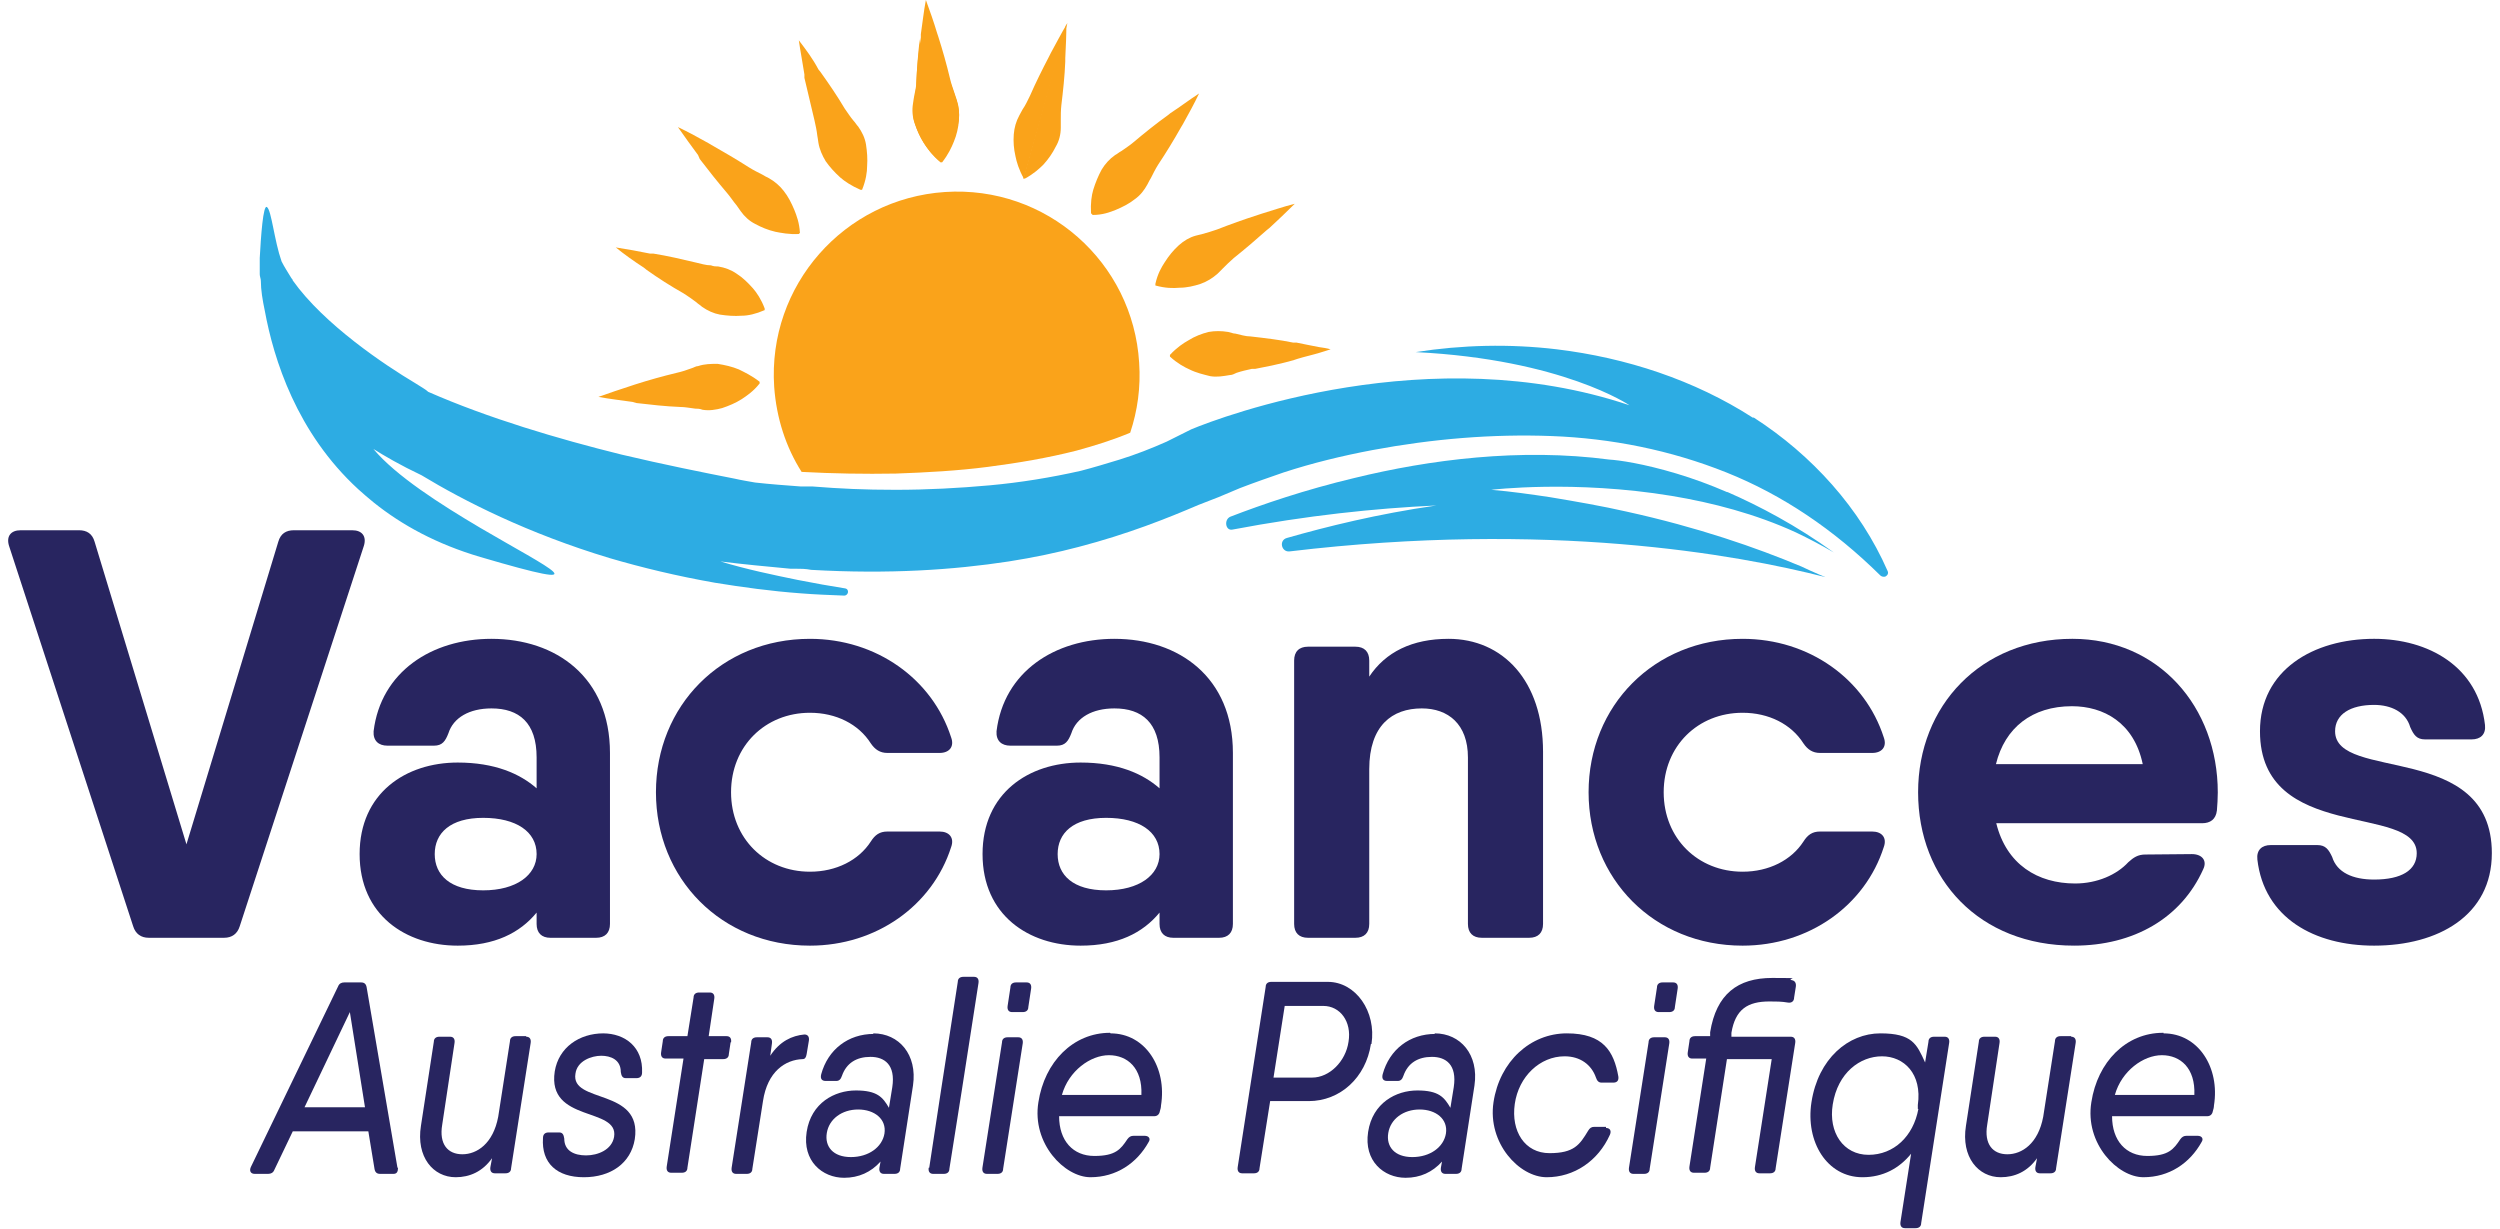
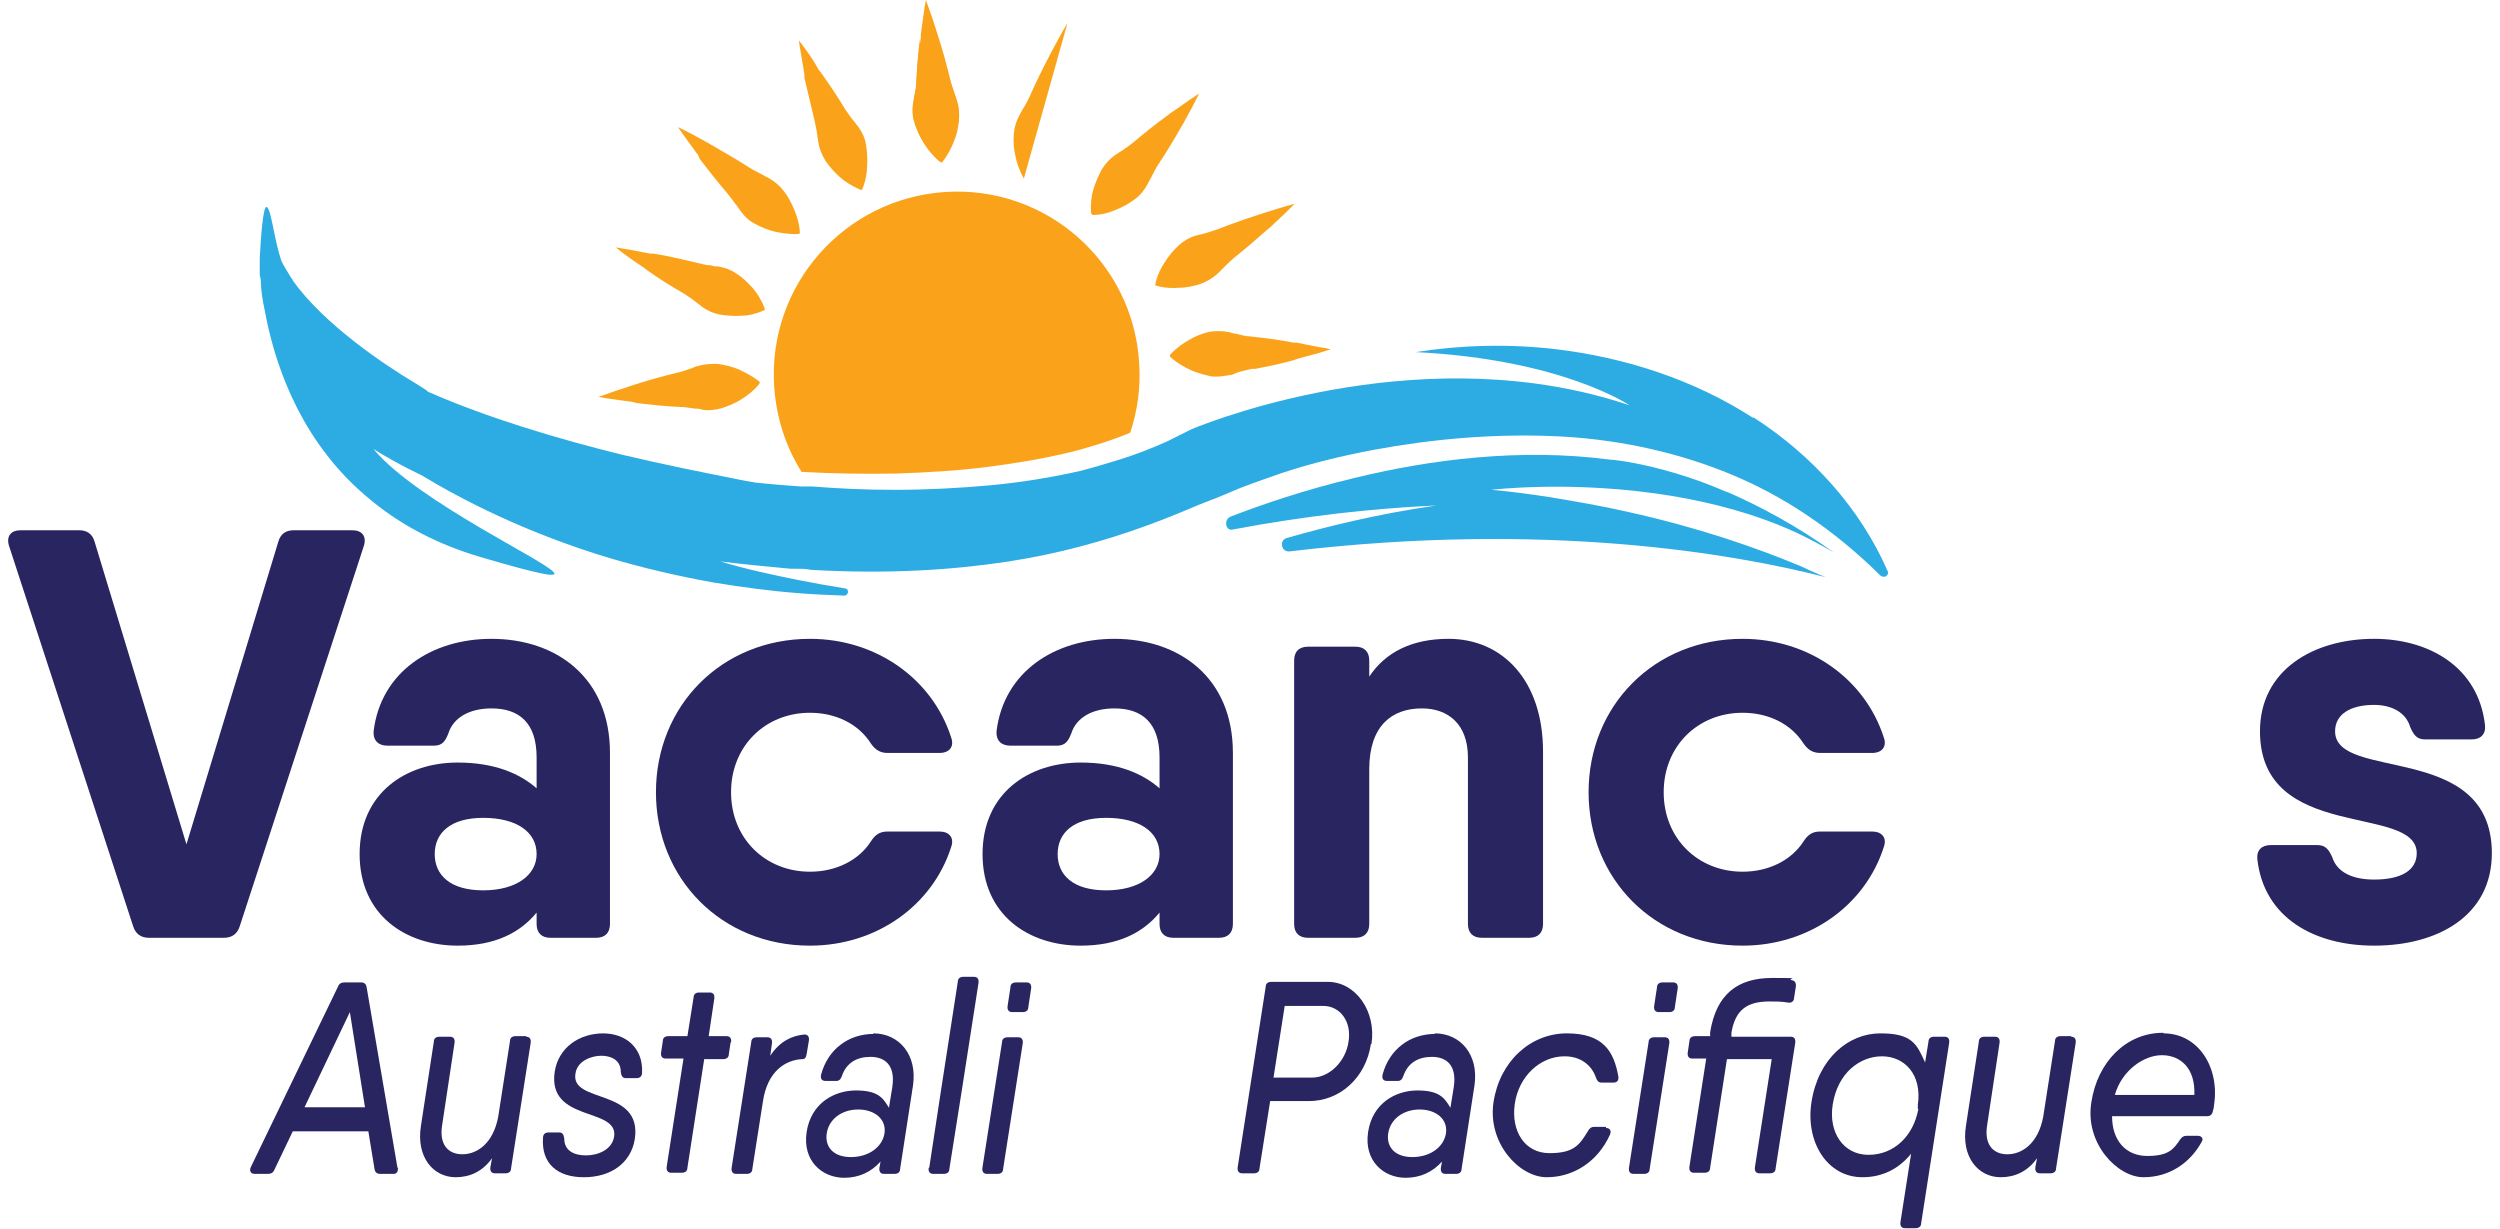
<svg xmlns="http://www.w3.org/2000/svg" id="Layer_1" data-name="Layer 1" version="1.1" viewBox="0 0 446.6 219.5">
  <defs>
    <style>
      .cls-1 {
        fill: #282560;
      }

      .cls-1, .cls-2, .cls-3 {
        stroke-width: 0px;
      }

      .cls-2 {
        fill: #faa31a;
      }

      .cls-3 {
        fill: #2dace3;
      }

      .cls-4 {
        isolation: isolate;
      }
    </style>
  </defs>
  <path class="cls-2" d="M168.8,34.3c-18,1.2-31.7,16.7-30.5,34.8.4,5.6,2.1,10.8,4.9,15.2h0c5.6.3,11.2.4,16.8.3,5.6-.2,11.1-.5,16.5-1.2s10.7-1.6,15.8-2.9c3.3-.9,6.5-1.9,9.6-3.2,1.3-3.9,1.9-8.1,1.6-12.5-1.1-18-16.6-31.7-34.7-30.5" />
  <path class="cls-3" d="M313.1,74.6c-10.4-6.7-22.6-10.7-35-12.2-8.4-1-16.9-.8-25.2.5,26.2,1.3,38.2,9.5,38.2,9.5-35.6-12-72.8,2-78.3,4.3l-.8.4-3.6,1.8c-2.7,1.2-5.5,2.3-8.4,3.2-2.3.7-4.6,1.4-6.9,2-5.3,1.2-10.8,2.1-16.3,2.6s-11.2.8-16.8.8-9.9-.2-14.9-.6h-2.1c-2.7-.2-5.4-.4-8.1-.7-1.1-.2-2.4-.4-3.7-.7-5.6-1.1-12.6-2.5-20.2-4.3-11.3-2.8-23.8-6.5-34.5-11.2-.4-.4-1.3-.9-2.4-1.6-5.2-3.1-16.2-10.4-21.8-18.3,0-.2-.2-.3-.3-.5-.6-1-1.2-1.9-1.7-2.9-1.3-3.7-1.8-9.1-2.6-9.7-.7-.6-1.1,5.4-1.3,9.1v-.2,3.1c0,.4.2.8.2,1.2,0,1.6.3,3.4.7,5.3,1.6,8.7,5.7,21.8,16.7,31.9.9.8,1.8,1.6,2.8,2.4,5,4,11.2,7.4,19,9.7,22.1,6.5,12.6,2.2,0-5.2-7.1-4.2-15.1-9.3-19.1-14.1,1.9,1.2,4.8,2.9,8.6,4.7,7.6,4.6,19,10.4,33.6,14.8,5.8,1.7,12,3.2,18.8,4.4,4.9.8,10,1.5,15.4,1.9,2.5.2,5.1.3,7.7.4.8,0,1-1.2.1-1.3-2.5-.4-5.4-.9-8.4-1.5-4.4-.9-9.2-1.9-13.8-3.3,4,.5,8.2.9,12.5,1.3h.9c.9,0,1.8,0,2.8.2,13.9.8,25.5,0,35.3-1.5,4.5-.7,8.7-1.6,12.5-2.6,8.8-2.3,15.8-5.1,21.4-7.5l3.6-1.4,3.8-1.6c2.6-1,5.2-1.9,7.8-2.8,5.2-1.7,10.6-3,15.9-4,10.7-2,21.4-2.9,32-2.5s21.2,2.5,31.2,6.5,19.2,10.2,27.5,18.4h0c.2.2.6.3.9.2.4-.2.6-.6.4-1-4.9-11.2-13.5-20.7-23.9-27.4" />
  <path class="cls-3" d="M298.7,88.6c7.2,1.2,14.9,3.2,22.1,6.5,2.3,1.1,4.6,2.3,6.8,3.6-6.8-4.9-13.3-8.3-19-10.8h-.1c-3-1.3-6-2.4-9-3.3-6-1.8-10.3-2.4-12-2.5-15.9-2.1-32.1,0-45.6,3.3-8.8,2.1-16.4,4.7-22.1,6.9-1.2.5-.9,2.6.4,2.3,13.2-2.5,25.4-3.8,36.4-4.3-10.5,1.5-19.7,3.8-26.7,5.8-1.5.4-1,2.6.5,2.4,46.1-5.5,79.7.5,95.7,4.6-.4-.2-.8-.3-1.2-.5-1-.4-2-.9-3.1-1.4-8.1-3.4-18.5-7-31.2-9.8-4.4-1-9-1.8-13.8-2.6-3.4-.5-6.8-1-10.4-1.3,0,0,14.8-1.8,32.3,1.1" />
  <path class="cls-2" d="M125,28.4c1.6,2.1,3.2,4.1,4.9,6.1.6.7,1.1,1.5,1.7,2.2.2.3.5.7.7,1,.7,1,1.6,1.8,2.6,2.3,1.1.6,2.3,1.1,3.6,1.4,1,.2,2.5.5,4.2.4l.2-.2c-.1-1.8-.6-3.1-1-4.1-.5-1.2-1.1-2.4-1.9-3.4-.7-.9-1.6-1.7-2.7-2.3-.4-.2-.8-.4-1.1-.6-.8-.4-1.6-.8-2.4-1.3-2.2-1.4-4.4-2.7-6.7-4l-.5-.3c-1.8-1-3.6-2-5.5-2.9,1.2,1.7,2.4,3.4,3.6,5,0,0,.3.7.3.7Z" />
  <path class="cls-2" d="M142.7,7.2c.3,2.1.7,4.1,1,6.1v.6c.6,2.6,1.2,5.1,1.8,7.6.2.9.4,1.8.5,2.7.1.4.1.8.2,1.3.2,1.2.7,2.3,1.3,3.3.7,1,1.6,2,2.6,2.9.8.7,2,1.5,3.6,2.2h.3c.7-1.7.9-3.2.9-4.2.1-1.3,0-2.6-.2-3.9-.2-1.2-.7-2.2-1.4-3.2-.3-.3-.5-.7-.8-1-.6-.7-1.1-1.5-1.6-2.2-1.3-2.2-2.8-4.4-4.3-6.5l-.4-.5c-1-1.9-2.2-3.5-3.5-5.2" />
  <path class="cls-2" d="M195.2,38.4c1.8,0,3.1-.5,4.1-.9,1.2-.5,2.4-1.1,3.4-1.9,1-.7,1.7-1.6,2.3-2.7.2-.4.4-.8.6-1.1.4-.8.8-1.6,1.3-2.4,1.4-2.1,2.8-4.4,4.1-6.7l.3-.5c1-1.8,2-3.6,2.9-5.5-1.7,1.1-3.4,2.4-5.1,3.5l-.5.4c-2.1,1.5-4.2,3.2-6.1,4.8-.7.6-1.5,1.1-2.2,1.6-.4.2-.7.5-1.1.7-1,.7-1.8,1.6-2.4,2.6-.6,1.1-1.1,2.3-1.5,3.6-.3,1-.5,2.4-.4,4.2l.3.3h0Z" />
  <path class="cls-2" d="M190.7,4.1c-1.1,1.8-2,3.6-3,5.4l-.3.6c-1.2,2.3-2.4,4.7-3.4,7-.4.8-.8,1.7-1.3,2.4-.2.4-.4.7-.6,1.1-.6,1.1-.9,2.2-1,3.4-.1,1.3,0,2.6.3,3.9.2,1,.6,2.4,1.5,4" />
-   <path class="cls-2" d="M182.8,31.9h.3c1.5-.8,2.6-1.8,3.3-2.5.9-1,1.6-2,2.2-3.2.6-1,.9-2.2.9-3.4v-1.3c0-.9,0-1.8.1-2.7.3-2.5.6-5.2.7-7.8v-.6c.1-2,.2-4.1.2-6.2" />
  <path class="cls-2" d="M164.3,7c-.3,2.6-.5,5.2-.6,7.8,0,.9-.2,1.8-.3,2.7-.1.4-.1.8-.2,1.3-.2,1.2-.1,2.4.3,3.5.4,1.2,1,2.4,1.7,3.5" />
  <path class="cls-2" d="M165.2,25.8c.6.9,1.4,2,2.8,3.2h.3c1.1-1.4,1.7-2.7,2.1-3.7.5-1.2.8-2.5.9-3.8.1-1.2,0-2.3-.4-3.5-.1-.4-.3-.8-.4-1.2-.3-.9-.6-1.7-.9-2.6-.6-2.5-1.4-5-2.2-7.5" />
  <path class="cls-2" d="M115.5,48.2c2.1,1.5,4.3,2.9,6.6,4.2.8.5,1.5,1,2.3,1.6.3.3.7.5,1,.8,1,.7,2.1,1.2,3.2,1.4,1.3.2,2.6.3,3.9.2,1.1,0,2.5-.3,4.1-1v-.3c-.6-1.6-1.4-2.8-2.1-3.6-.9-1-1.8-1.9-2.9-2.6-1-.7-2.1-1.1-3.3-1.3-.4,0-.8,0-1.3-.2-.9,0-1.8-.3-2.7-.5-2.5-.6-5.1-1.2-7.6-1.6h-.6c-2-.4-4.1-.8-6.1-1.1,1.6,1.3,3.3,2.5,5,3.6,0,0,.5.4.5.4Z" />
  <path class="cls-2" d="M113.7,72c2.6.3,5.2.6,7.8.7.9,0,1.8.2,2.7.3.4,0,.8,0,1.3.2,1.2.2,2.4,0,3.5-.3,1.2-.4,2.4-.9,3.5-1.6.9-.6,2.1-1.4,3.2-2.8v-.3c-1.4-1.1-2.7-1.7-3.7-2.2-1.2-.5-2.5-.8-3.8-1-1.2,0-2.3,0-3.5.4-.4,0-.8.3-1.2.4-.8.3-1.7.6-2.6.8-2.5.6-5,1.3-7.5,2.1l-.6.2c-1.9.6-3.9,1.3-5.9,2,2.1.4,4.1.6,6.1.9,0,0,.7.2.7.2Z" />
  <path class="cls-2" d="M210.6,43.8c-1,.9-1.8,1.9-2.5,3-.6.9-1.3,2.1-1.7,3.9v.3c1.8.5,3.2.5,4.3.4,1.3,0,2.6-.3,3.8-.7,1.1-.4,2.1-1,3-1.8.3-.3.6-.6.9-.9.6-.6,1.3-1.3,2-1.9,2-1.6,4-3.3,5.9-5l.5-.4c1.5-1.4,3-2.8,4.5-4.3-2,.5-4,1.2-6,1.8l-.6.2c-2.5.8-5,1.7-7.3,2.6-.9.3-1.8.6-2.6.8l-1.2.3c-1.1.3-2.1.9-3,1.7" />
  <path class="cls-2" d="M223.4,60.1c-.9,0-1.8-.3-2.7-.5-.4,0-.8-.2-1.3-.3-1.2-.2-2.4-.2-3.5,0-1.2.3-2.5.8-3.6,1.5-.9.5-2.1,1.3-3.3,2.6v.3c1.3,1.2,2.6,1.9,3.5,2.3,1.2.6,2.5.9,3.7,1.2,1.2.2,2.3,0,3.5-.2.4,0,.8-.2,1.2-.4.9-.3,1.8-.5,2.7-.7h.6c1-.2,2-.4,3-.6,1.3-.3,2.7-.6,4-1l.6-.2c1.3-.4,2.7-.7,4-1.1.6-.2,1.3-.4,1.9-.6-.7-.2-1.4-.3-2.1-.4-1.4-.3-2.7-.5-4-.8h-.6c-2.4-.5-5-.8-7.6-1.1" />
  <path class="cls-2" d="M165.4,0c-.4,2.1-.6,4.1-.9,6.1v.6c-.4,2.6-.7,5.2-.8,7.8,0,.9-.2,1.8-.4,2.7-.1.4-.1.8-.2,1.3-.2,1.2-.1,2.4.3,3.5.4,1.2.9,2.4,1.6,3.5.6.9,1.4,2.1,2.8,3.2h.3c1.1-1.4,1.8-2.7,2.2-3.6.5-1.2.8-2.5,1-3.8.1-1.2,0-2.3-.4-3.5-.1-.4-.3-.8-.4-1.2-.3-.9-.6-1.7-.8-2.6-.6-2.5-1.3-5-2.1-7.5l-.2-.6c-.6-2-1.3-4-2-5.9" />
  <g>
    <path class="cls-1" d="M71.1,208.6c0,.7-.2,1.1-.8,1.1h-2.4c-.6,0-.9-.3-1-.9l-1.1-6.7h-13.5l-3.3,6.9c-.2.5-.6.7-1.1.7h-2.4c-.7,0-1-.5-.7-1.2l15.6-32.3c.2-.5.6-.7,1.1-.7h3c.6,0,.9.3,1,.9l5.5,32.2h.1ZM65.2,197.8l-2.7-17-8.1,17h10.8Z" />
    <path class="cls-1" d="M94,185.2c.6,0,.9.4.8,1.1l-3.5,22.4c0,.6-.4.9-1,.9h-1.9c-.6,0-.9-.4-.8-1.1l.3-1.6c-1.7,2.4-4,3.4-6.5,3.4-4,0-7.1-3.6-6.2-9.2l2.3-15c0-.6.4-.9,1-.9h1.9c.6,0,.9.4.8,1.1l-2.2,14.6c-.6,3.5,1,5.3,3.6,5.3s5.5-1.9,6.4-6.7l2.1-13.5c0-.6.4-.9,1-.9h1.9v.1Z" />
    <path class="cls-1" d="M107.7,184.6c4,0,7.2,2.5,7,7,0,.7-.4,1-1,1h-1.9c-.6,0-.8-.4-.9-1.1,0-2.2-1.8-2.9-3.5-2.9s-4.3.9-4.6,3.2c-.9,5.4,12,2.5,10.6,11.7-.7,4.3-4.3,6.8-9.1,6.8s-7.6-2.5-7.3-7c0-.7.4-1,1-1h1.9c.6,0,.8.4.9,1.1,0,2.2,1.8,3,3.9,3s4.6-1,5-3.3c.9-5.4-12-2.5-10.6-11.7.7-4.3,4.4-6.8,8.7-6.8h-.1Z" />
    <path class="cls-1" d="M130.5,186.3l-.3,2c0,.6-.4.9-1,.9h-3.4l-3,19.4c0,.6-.4.9-1,.9h-1.9c-.6,0-.9-.4-.8-1.1l3-19.3h-3.2c-.6,0-.9-.4-.8-1.1l.3-2c0-.6.4-.9,1-.9h3.4l1.1-6.9c0-.6.4-.9,1-.9h1.9c.6,0,.9.4.8,1.1l-1,6.7h3.2c.6,0,.9.4.8,1.1h-.1v.1Z" />
    <path class="cls-1" d="M143.7,184.8c.6,0,.9.4.8,1.1l-.4,2.4c-.1.6-.3.9-.7.9-3.1.1-6.3,2.2-7.1,7.5h0l-1.9,12.1c0,.6-.4.9-1,.9h-1.9c-.6,0-.9-.4-.8-1.1l3.5-22.4c0-.6.4-.9,1-.9h1.9c.6,0,.9.4.8,1.1l-.3,2.2c1.7-2.6,3.9-3.6,6.1-3.8h0Z" />
    <path class="cls-1" d="M156,184.6c4.6,0,7.9,3.8,7.1,9.3l-2.3,14.9c0,.6-.4.9-1,.9h-1.9c-.6,0-.9-.4-.8-1.1l.2-1.1c-1.7,1.9-3.9,2.9-6.5,2.9-3.9,0-7.5-3-6.7-8.2s5-7.4,8.8-7.4,4.8,1.2,5.9,3.1l.6-3.7c.6-4-1.4-5.4-3.9-5.4s-4.3,1.1-5.1,3.4c-.2.6-.5.9-1,.9h-1.9c-.7,0-1-.4-.8-1.2,1.2-4.4,4.8-7.2,9.4-7.2h-.1v-.1ZM158,202.5c.4-2.6-1.8-4.3-4.7-4.3s-5.2,1.7-5.6,4.2c-.4,2.4,1.1,4.3,4.3,4.3s5.6-1.8,6-4.2Z" />
    <path class="cls-1" d="M166,208.6l2.1-13.8,3-19.4c0-.6.4-.9,1-.9h1.9c.6,0,.9.4.8,1.1l-3,19.3-2.2,13.9c0,.6-.4.9-1,.9h-1.9c-.6,0-.9-.4-.8-1.1h.1Z" />
    <path class="cls-1" d="M175.5,208.6l3.5-22.4c0-.6.4-.9,1-.9h1.9c.6,0,.9.4.8,1.1l-3.5,22.4c0,.6-.4.9-1,.9h-1.9c-.6,0-.9-.4-.8-1.1ZM180,179.7l.5-3.3c0-.6.4-.9,1-.9h1.9c.6,0,.9.4.8,1.1l-.5,3.3c0,.6-.4.9-1,.9h-1.9c-.6,0-.9-.4-.8-1.1Z" />
-     <path class="cls-1" d="M198.4,184.6c6.2,0,10.1,6.1,9,12.9,0,.3-.1.7-.2,1-.1.6-.5.9-1,.9h-17c0,4.4,2.5,7.1,6.3,7.1s4.7-1.2,5.9-3c.3-.4.6-.6,1.1-.6h2c.7,0,1.1.5.7,1.1-2.1,3.8-5.8,6.3-10.4,6.3s-10.5-6-9.3-13.4c1.1-7.2,6.2-12.4,12.8-12.4h0l.1.1ZM203.9,195.6c.2-4.8-2.5-7.1-5.8-7.1s-7.2,2.8-8.4,7.1h14.2Z" />
    <path class="cls-1" d="M244.9,186.5c-.9,6-5.5,10.2-11.1,10.2h-6.9l-1.9,12c0,.6-.4.9-1,.9h-2.1c-.6,0-.9-.4-.8-1.1l5-32.2c0-.6.4-.9,1-.9h10.1c5,0,8.7,5.3,7.8,11.1h-.1ZM236.4,179.7h-6.9l-2,12.8h6.9c3.1,0,6-2.9,6.5-6.4.6-3.6-1.5-6.4-4.5-6.4h0Z" />
    <path class="cls-1" d="M256.3,184.6c4.6,0,7.9,3.8,7.1,9.3l-2.3,14.9c0,.6-.4.9-1,.9h-1.9c-.6,0-.9-.4-.8-1.1l.2-1.1c-1.7,1.9-3.9,2.9-6.5,2.9-3.9,0-7.5-3-6.7-8.2s5-7.4,8.8-7.4,4.8,1.2,5.9,3.1l.6-3.7c.6-4-1.4-5.4-3.9-5.4s-4.3,1.1-5.1,3.4c-.2.6-.5.9-1,.9h-1.9c-.7,0-1-.4-.8-1.2,1.2-4.4,4.8-7.2,9.4-7.2h-.1v-.1ZM258.3,202.5c.4-2.6-1.8-4.3-4.7-4.3s-5.2,1.7-5.6,4.2c-.4,2.4,1.1,4.3,4.3,4.3s5.6-1.8,6-4.2Z" />
    <path class="cls-1" d="M286.9,201.5c.7,0,1,.5.7,1.2-2.1,4.7-6.4,7.6-11.3,7.6s-10.6-6.1-9.5-13.4,6.6-12.3,13.1-12.3,8.4,3.2,9.2,7.7c.1.7-.2,1.1-.9,1.1h-2.1c-.5,0-.8-.3-1-.9-.8-2.3-2.8-3.8-5.6-3.8-4.4,0-8.2,3.6-8.9,8.5-.7,4.9,1.8,8.8,6.2,8.8s5.4-1.5,6.9-4c.3-.5.6-.7,1.1-.7h2.1v.2h0Z" />
    <path class="cls-1" d="M291,208.6l3.5-22.4c0-.6.4-.9,1-.9h1.9c.6,0,.9.4.8,1.1l-3.5,22.4c0,.6-.4.9-1,.9h-1.9c-.6,0-.9-.4-.8-1.1ZM295.5,179.7l.5-3.3c0-.6.4-.9,1-.9h1.9c.6,0,.9.4.8,1.1l-.5,3.3c0,.6-.4.9-1,.9h-1.9c-.6,0-.9-.4-.8-1.1Z" />
    <path class="cls-1" d="M319.9,185.2c.6,0,.9.4.8,1.1l-3.5,22.4c0,.6-.4.9-1,.9h-1.9c-.6,0-.9-.4-.8-1.1l3-19.3h-8l-3,19.4c0,.6-.4.9-1,.9h-1.9c-.6,0-.9-.4-.8-1.1l3-19.3h-2.5c-.6,0-.9-.4-.8-1.1l.3-2c0-.6.4-.9,1-.9h2.7v-.7c1.1-6.8,4.9-9.7,11.1-9.7s2.3.1,3.5.4c.6.1.8.6.7,1.2l-.3,1.9c0,.7-.5,1-1.1.9-1.1-.2-2.2-.2-3.3-.2-3.9,0-6.1,1.4-6.8,5.6v.7c-.1,0,9.6,0,9.6,0h1.1-.1Z" />
    <path class="cls-1" d="M347.4,185.2c.6,0,.9.4.8,1.1l-5,32.2c0,.6-.4.9-1,.9h-1.9c-.6,0-.9-.4-.8-1.1l1.9-12.2c-2.1,2.6-5,4.2-8.7,4.2-6.3,0-10.2-6.3-9.1-13.4,1.2-7.8,6.6-12.3,12.3-12.3s6.5,1.9,8,5.2l.6-3.7c0-.6.4-.9,1-.9h1.9ZM342.6,198.1v-.7c.8-5.6-2.5-8.7-6.4-8.7s-7.9,2.9-8.8,8.6c-.8,5,1.9,9,6.4,9s8-3.3,8.9-8.2h-.1Z" />
    <path class="cls-1" d="M370,185.2c.6,0,.9.4.8,1.1l-3.5,22.4c0,.6-.4.9-1,.9h-1.9c-.6,0-.9-.4-.8-1.1l.3-1.6c-1.7,2.4-4,3.4-6.5,3.4-4,0-7.1-3.6-6.2-9.2l2.3-15c0-.6.4-.9,1-.9h1.9c.6,0,.9.4.8,1.1l-2.2,14.6c-.6,3.5,1,5.3,3.6,5.3s5.5-1.9,6.4-6.7l2.1-13.5c0-.6.4-.9,1-.9h1.9v.1Z" />
    <path class="cls-1" d="M386.5,184.6c6.2,0,10.1,6.1,9,12.9,0,.3-.1.7-.2,1-.1.6-.5.9-1,.9h-17c0,4.4,2.5,7.1,6.3,7.1s4.7-1.2,5.9-3c.3-.4.6-.6,1.1-.6h2c.7,0,1.1.5.7,1.1-2.1,3.8-5.8,6.3-10.4,6.3s-10.5-6-9.3-13.4c1.1-7.2,6.2-12.4,12.8-12.4h.1v.1ZM392,195.6c.2-4.8-2.5-7.1-5.8-7.1s-7.2,2.8-8.4,7.1h14.2,0Z" />
  </g>
  <g class="cls-4">
    <g class="cls-4">
      <path class="cls-1" d="M23.79,165.473L1.611,97.505c-.52-1.69.312-2.782,2.08-2.782h10.427c1.378,0,2.366.598,2.782,2.054l16.407,54.057,16.407-54.057c.416-1.456,1.404-2.054,2.782-2.054h10.427c1.768,0,2.6,1.092,2.08,2.782l-22.179,67.967c-.416,1.352-1.404,2.053-2.782,2.053h-13.469c-1.378,0-2.366-.701-2.782-2.053Z" />
      <path class="cls-1" d="M87.801,114.121c11.492,0,21.165,6.838,21.165,20.385v30.551c0,1.586-.884,2.471-2.47,2.471h-8.165c-1.586,0-2.47-.885-2.47-2.471v-2.033c-2.992,3.648-7.499,5.906-14.093,5.906-9.256,0-17.524-5.434-17.524-16.354s8.268-16.355,17.524-16.355c6.594,0,11.101,1.973,14.093,4.604v-5.539c0-6.162-3.12-8.736-8.06-8.736-3.926,0-6.812,1.637-7.696,4.445-.546,1.404-1.092,2.211-2.574,2.211h-8.32c-1.586,0-2.574-.885-2.47-2.574,1.3-10.635,10.4-16.512,21.061-16.512v.002ZM95.862,152.576c0-4.004-3.641-6.475-9.543-6.475s-8.659,2.731-8.659,6.475,2.756,6.475,8.659,6.475,9.543-2.731,9.543-6.475Z" />
      <path class="cls-1" d="M169.909,151.328c-3.328,10.426-13.338,17.602-25.221,17.602-15.783,0-27.509-11.934-27.509-27.404s11.726-27.406,27.509-27.406c11.882,0,21.867,7.178,25.221,17.604.624,1.69-.364,2.781-2.054,2.781h-9.335c-1.3,0-2.21-.598-2.964-1.715-2.184-3.434-6.188-5.461-10.868-5.461-7.956,0-14.093,5.928-14.093,14.197s6.137,14.195,14.093,14.195c4.706,0,8.71-2.053,10.868-5.381.754-1.197,1.586-1.795,2.964-1.795h9.335c1.69,0,2.678,1.092,2.054,2.783Z" />
      <path class="cls-1" d="M199.081,114.121c11.492,0,21.165,6.838,21.165,20.385v30.551c0,1.586-.884,2.471-2.47,2.471h-8.165c-1.586,0-2.47-.885-2.47-2.471v-2.033c-2.992,3.648-7.499,5.906-14.093,5.906-9.256,0-17.524-5.434-17.524-16.354s8.268-16.355,17.524-16.355c6.594,0,11.101,1.973,14.093,4.604v-5.539c0-6.162-3.12-8.736-8.06-8.736-3.926,0-6.812,1.637-7.696,4.445-.546,1.404-1.092,2.211-2.574,2.211h-8.32c-1.586,0-2.574-.885-2.47-2.574,1.3-10.635,10.4-16.512,21.061-16.512v.002ZM207.141,152.576c0-4.004-3.641-6.475-9.543-6.475s-8.659,2.731-8.659,6.475,2.756,6.475,8.659,6.475,9.543-2.731,9.543-6.475Z" />
      <path class="cls-1" d="M258.749,114.119c9.672,0,16.9,7.438,16.9,20.178v30.76c0,1.586-.884,2.469-2.471,2.469h-8.476c-1.586,0-2.471-.883-2.471-2.469v-29.746c0-5.955-3.536-8.762-8.242-8.762-5.278,0-9.386,3.041-9.386,10.867v27.641c0,1.586-.885,2.469-2.471,2.469h-8.477c-1.586,0-2.47-.883-2.47-2.469v-47.062c0-1.586.884-2.471,2.47-2.471h8.477c1.586,0,2.471.885,2.471,2.471v2.875c2.912-4.398,7.68-6.75,14.146-6.75h-.001Z" />
      <path class="cls-1" d="M336.516,151.328c-3.328,10.426-13.339,17.602-25.222,17.602-15.782,0-27.509-11.934-27.509-27.404s11.727-27.406,27.509-27.406c11.883,0,21.867,7.178,25.222,17.604.624,1.69-.364,2.781-2.055,2.781h-9.334c-1.3,0-2.21-.598-2.964-1.715-2.185-3.434-6.189-5.461-10.869-5.461-7.956,0-14.092,5.928-14.092,14.197s6.136,14.195,14.092,14.195c4.706,0,8.711-2.053,10.869-5.381.754-1.197,1.586-1.795,2.964-1.795h9.334c1.69,0,2.679,1.092,2.055,2.783Z" />
-       <path class="cls-1" d="M396.185,141.576c0,1.119-.078,2.158-.156,3.199-.182,1.586-1.17,2.287-2.652,2.287h-36.765c1.823,7.391,7.436,10.766,14.092,10.766,3.927,0,7.436-1.56,9.491-3.797.935-.857,1.741-1.379,3.042-1.379l8.32-.076c1.794,0,2.782,1.143,2.027,2.703-3.926,8.762-12.454,13.65-23.062,13.65-16.927,0-27.873-11.855-27.873-27.404,0-15.445,11.206-27.406,27.561-27.406,15.366,0,25.975,12.117,25.975,27.457ZM382.778,136.506c-1.552-7.432-7.018-10.348-12.646-10.348-7.116,0-11.982,3.836-13.577,10.348h26.223Z" />
      <path class="cls-1" d="M445.142,152.42c0,11.102-9.568,16.51-21.035,16.51-10.634,0-19.656-4.939-20.852-15.393-.182-1.69.806-2.574,2.392-2.574h8.32c1.482,0,2.028.807,2.652,2.133.858,2.756,3.666,4.029,7.488,4.029,4.914,0,7.618-1.69,7.618-4.705,0-8.92-28.003-1.795-28.003-21.789,0-10.947,9.568-16.512,20.385-16.512,9.698,0,18.617,4.941,19.812,15.393.183,1.691-.806,2.574-2.392,2.574h-8.32c-1.482,0-2.028-.805-2.652-2.209-.78-2.678-3.406-3.953-6.448-3.953-4.264,0-6.968,1.691-6.968,4.707,0,9.074,28.003,1.715,28.003,21.789Z" />
    </g>
  </g>
</svg>